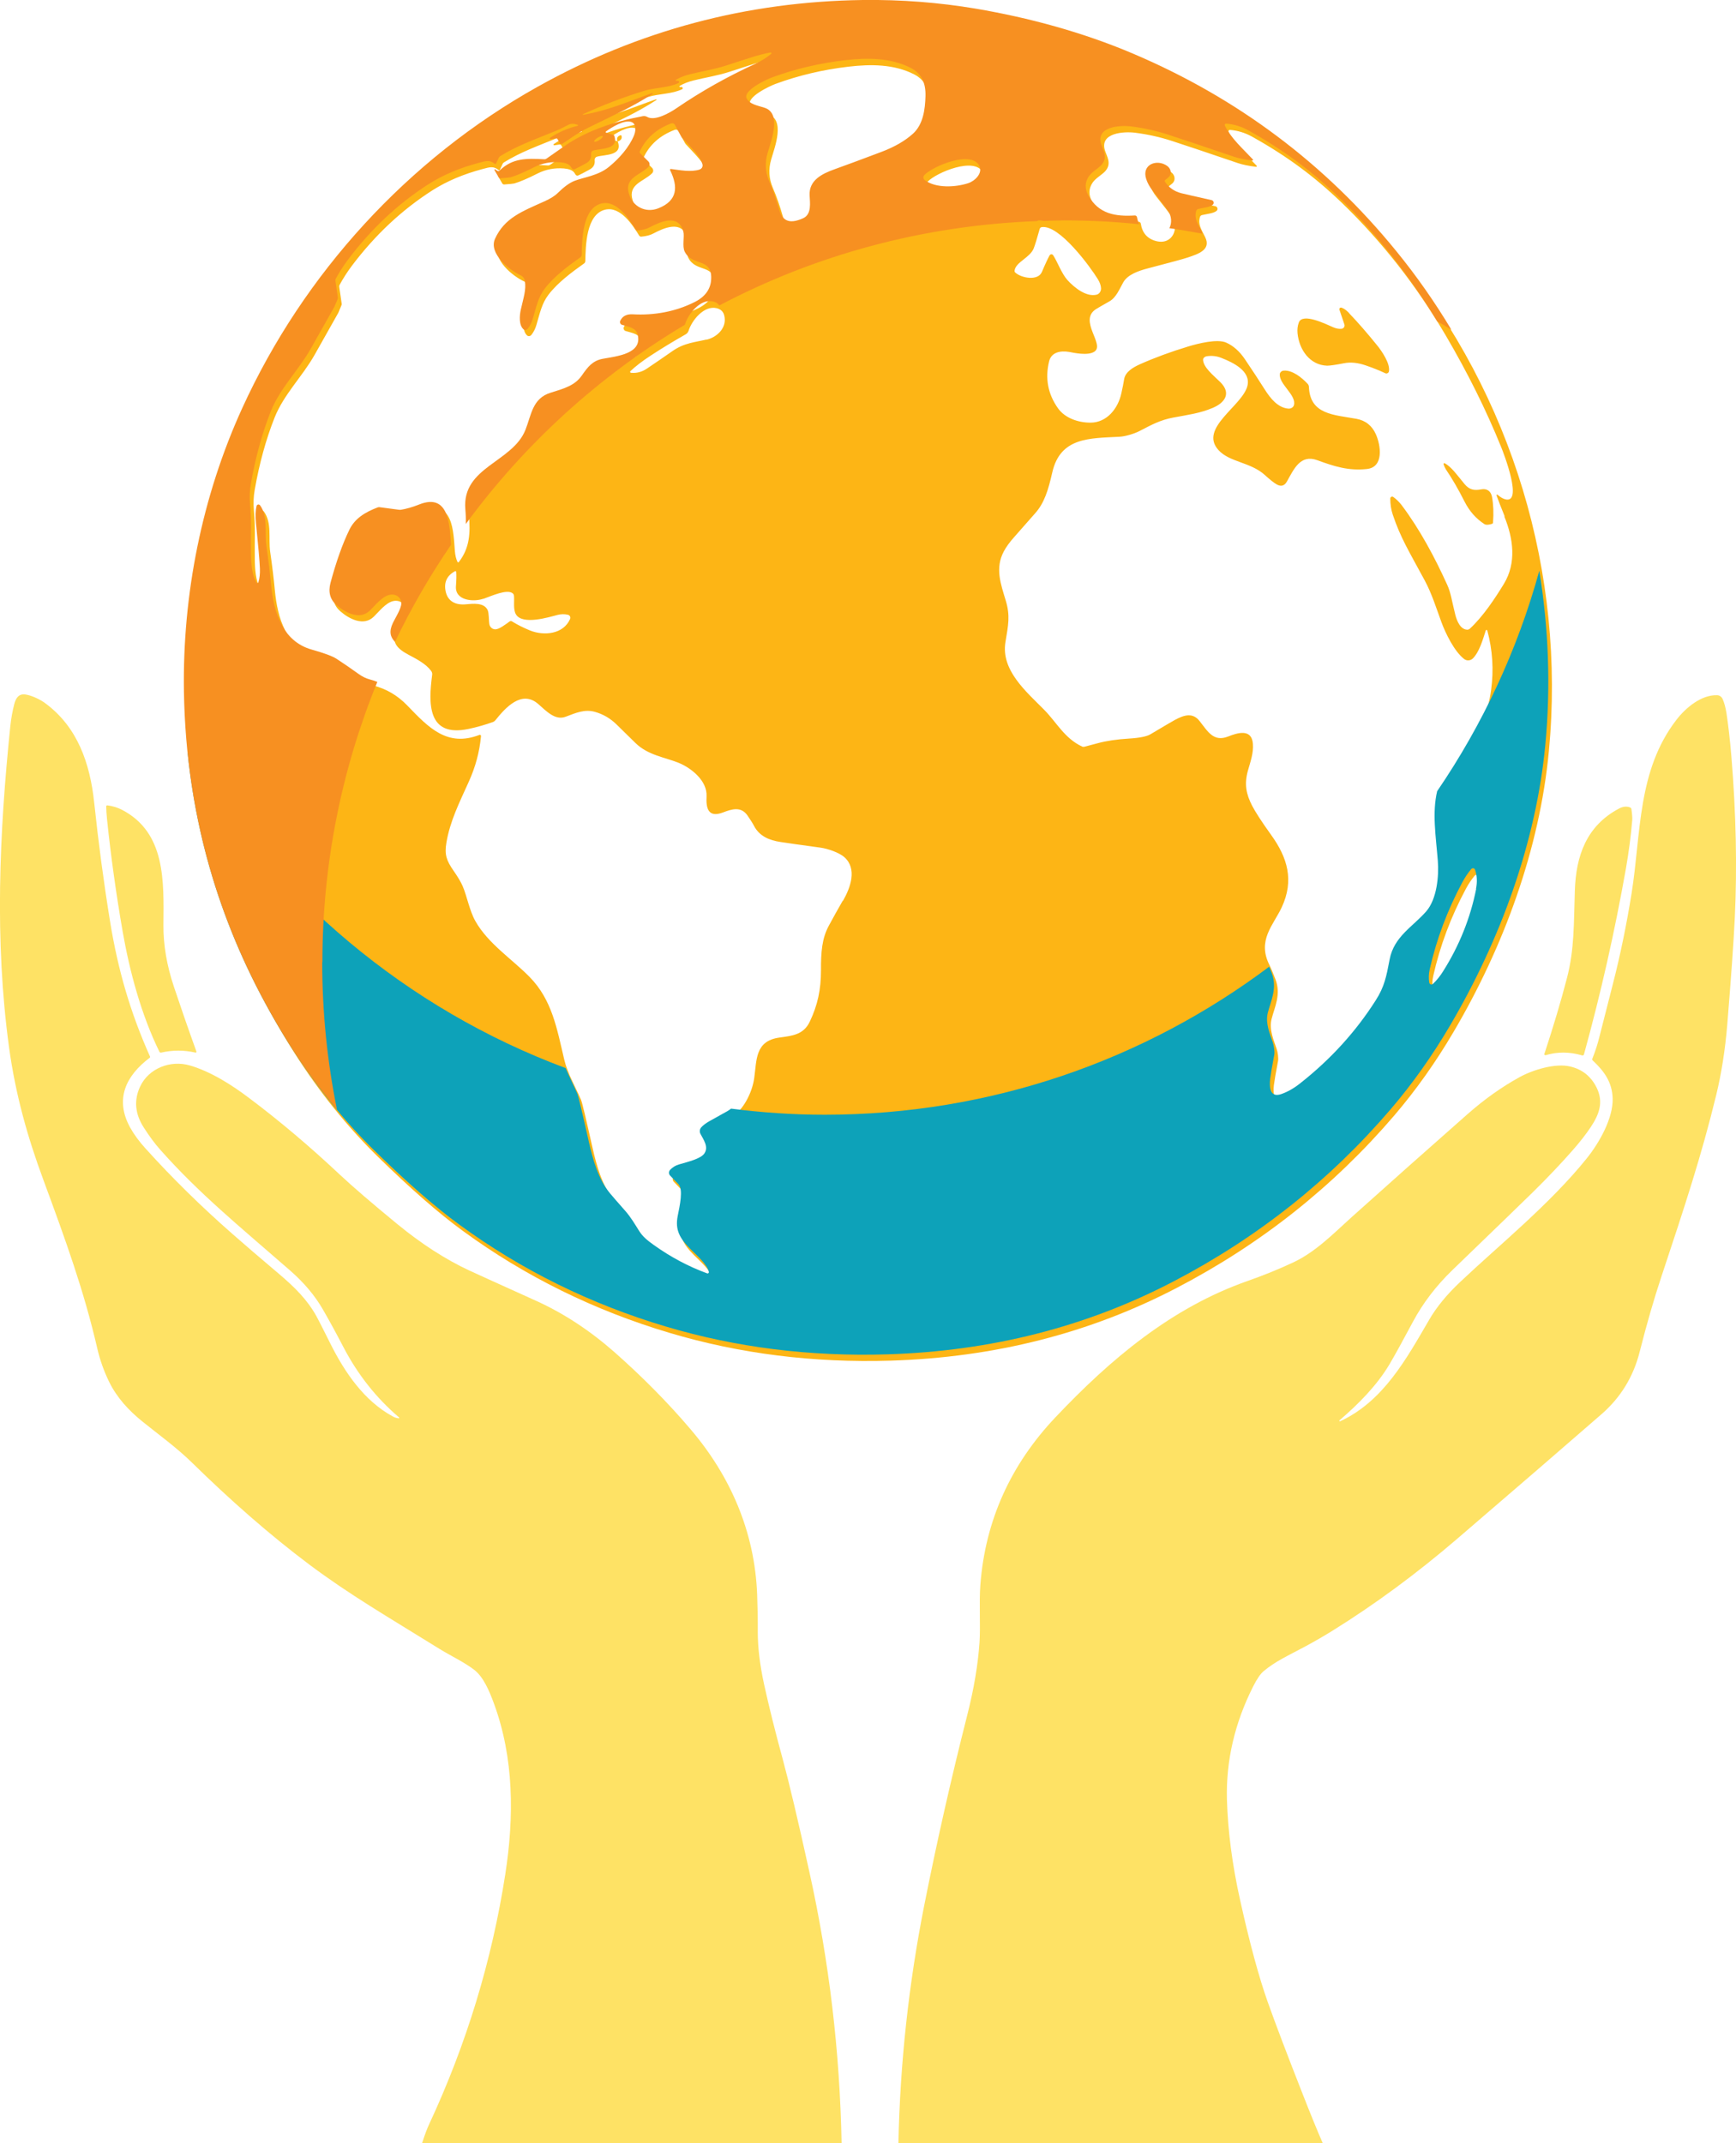
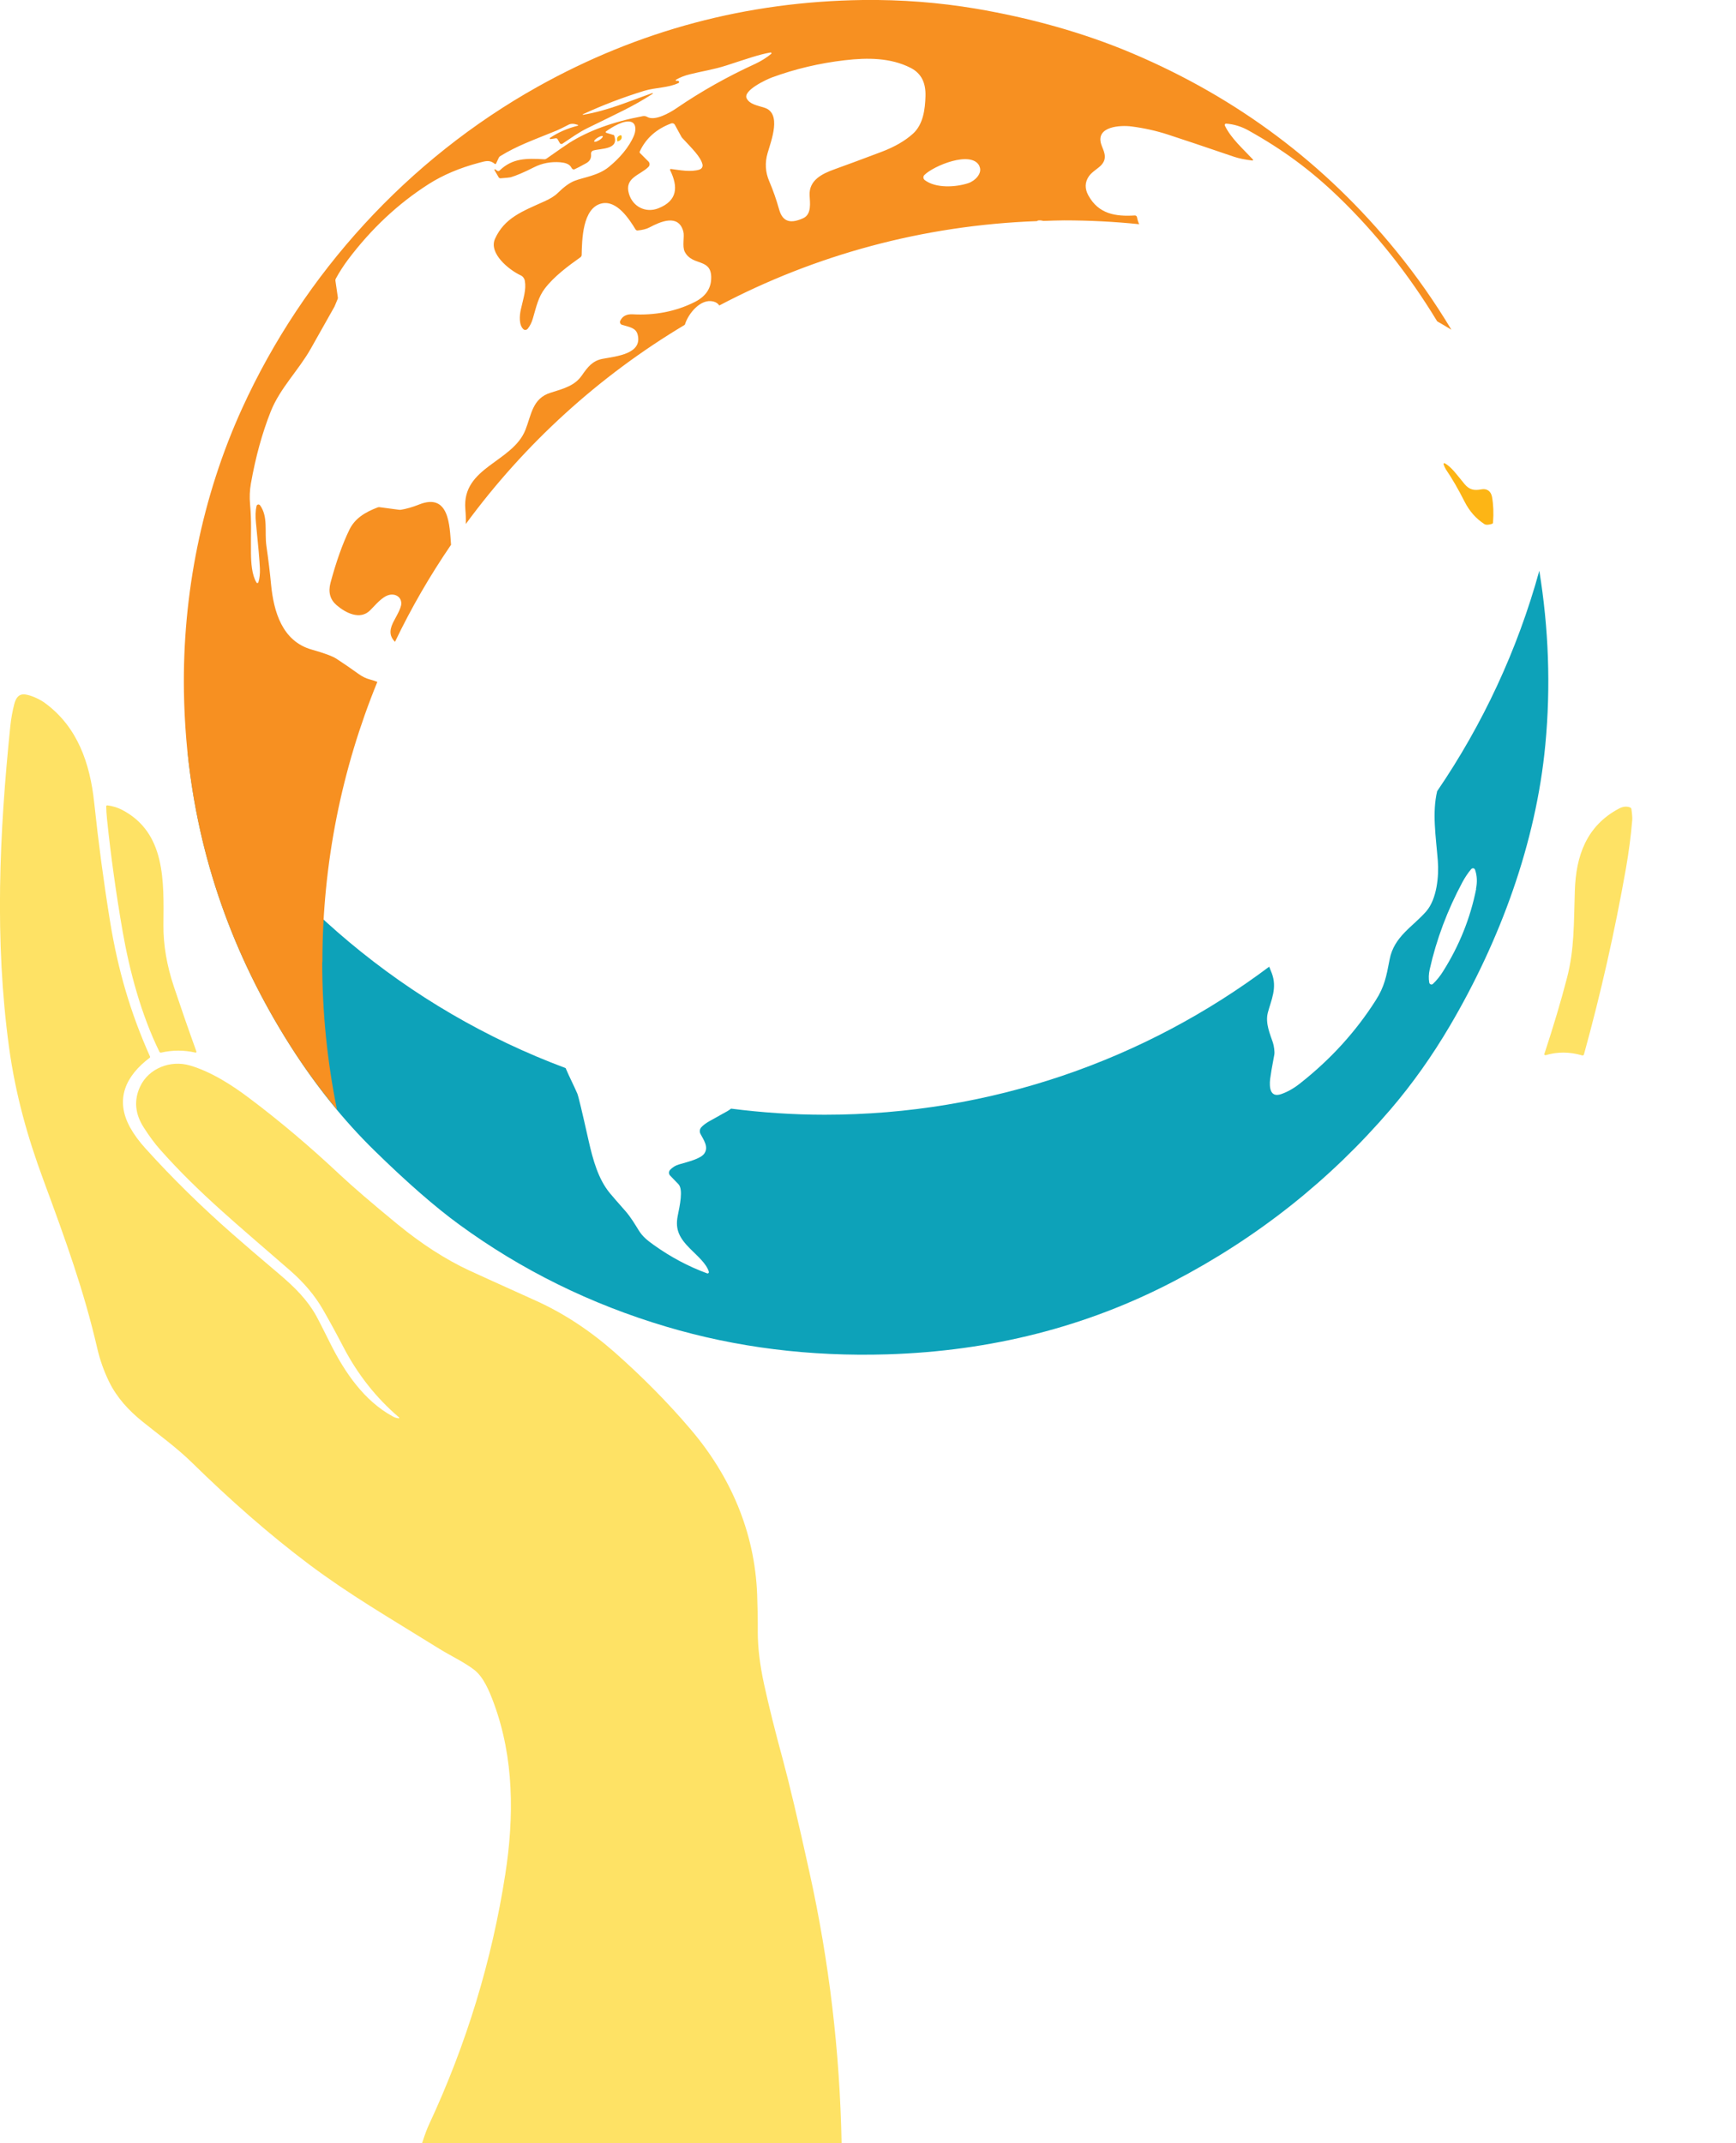
<svg xmlns="http://www.w3.org/2000/svg" id="Layer_2" data-name="Layer 2" viewBox="0 0 190.56 235.23">
  <defs>
    <style>
      .cls-1 {
        fill: #fee265;
      }

      .cls-2 {
        fill: #0da2b9;
      }

      .cls-3 {
        fill: #fdb515;
      }

      .cls-4 {
        fill: #f79021;
      }
    </style>
  </defs>
  <g id="Layer_1-2" data-name="Layer 1">
    <g>
      <g>
-         <path class="cls-3" d="M153.64,28.26c-7.8-9.58-17.43-16.8-28.9-21.67-5.56-2.36-11.43-3.94-17.24-4.93-4.05-.69-8.18-1.01-12.39-.96-12.74.17-24.64,3.34-35.69,9.52-14.22,7.95-25.68,20.48-32.44,35.3-4.4,9.65-6.56,20.41-6.39,31.1.23,14.04,4.13,27.02,11.71,38.92,2.77,4.35,5.85,8.18,9.24,11.49,3.54,3.46,6.62,6.15,9.24,8.06,6.85,5.01,14.43,8.75,22.74,11.22,7.69,2.29,15.78,3.3,24.27,3.04,11.38-.35,21.85-3.01,31.41-8,9.23-4.81,17.18-11.12,23.85-18.91,2.36-2.76,4.53-5.81,6.5-9.16,5.52-9.37,9.45-20.07,10.47-30.83,1.85-19.5-4.03-39-16.38-54.18ZM111.37,29.7c.12-.94,1.71-1.41,2.11-2.46.14-.37.36-1.08.65-2.12.03-.1.12-.18.22-.19,1.92-.29,5.29,4.3,6.17,5.73.21.34.32.67.34.98.01.33-.18.62-.47.7-1.12.29-2.43-.73-3.22-1.6-.64-.71-1.11-2.04-1.57-2.73-.02-.03-.05-.05-.08-.07-.11-.06-.24-.02-.3.08-.18.32-.47.93-.85,1.83-.44,1.03-2.28.66-2.92.07-.06-.05-.09-.13-.08-.21ZM92.5,98.88c-.51.89-1.02,1.8-1.52,2.73-.76,1.4-.87,2.91-.86,4.88,0,2.14-.37,3.84-1.23,5.65-.69,1.45-1.92,1.55-3.34,1.75-2.68.37-2.48,2.47-2.76,4.45-.22,1.6-1.23,3.59-2.55,4.32-1.27.7-1.91,1.06-1.94,1.08-.42.24-.73.47-.92.7-.17.2-.2.48-.08.71.37.7.91,1.44.43,2.15-.4.59-1.82.92-2.77,1.2-.39.11-.72.31-.99.6-.17.18-.17.46,0,.63.07.07.38.39.91.94.55.57.15,2.36-.08,3.5-.29,1.5.2,2.42,1.38,3.6.8.8,1.78,1.63,2.04,2.51,0,.03,0,.06,0,.09-.03.08-.11.12-.19.09-2.05-.75-4-1.79-5.85-3.11-.71-.51-1.23-.92-1.65-1.6-.36-.58-.87-1.45-1.47-2.13-.88-1-1.46-1.66-1.71-1.97-1.27-1.54-1.85-3.64-2.33-5.76-.71-3.17-1.12-4.89-1.24-5.17-.61-1.41-1.49-2.91-1.84-4.4-.81-3.42-1.33-6.57-3.82-9.1-1.94-1.97-4.55-3.65-5.94-6.12-.64-1.13-.93-2.77-1.4-3.85-.18-.42-.51-.98-.99-1.67-.78-1.12-1.01-1.78-.79-3.07.4-2.38,1.39-4.33,2.47-6.73.73-1.61,1.17-3.27,1.33-4.97,0-.02,0-.04,0-.06-.03-.07-.11-.11-.18-.08-3.54,1.36-5.57-.8-7.9-3.22-1.07-1.11-2.31-1.84-3.73-2.2-.4-.1-.82-.31-1.26-.63-.81-.58-1.6-1.13-2.39-1.64-.42-.27-1.32-.61-2.71-1-3.23-.92-4.17-4.14-4.46-7.19-.11-1.21-.28-2.61-.51-4.21-.21-1.52.21-3.18-.69-4.43-.03-.04-.08-.07-.13-.09-.12-.03-.23.05-.26.16-.12.5-.14,1.13-.06,1.89.25,2.5.4,4.16.43,4.97.02.58-.03,1.09-.17,1.52,0,.02-.02.05-.05.06-.05.03-.12.02-.15-.03-.52-.83-.6-2.22-.61-3.23-.03-2.29.08-3.36-.1-5.37-.07-.77-.04-1.53.09-2.26.51-2.91,1.24-5.56,2.19-7.95,1.01-2.53,3.04-4.49,4.38-6.86.8-1.43,1.67-2.97,2.61-4.63.02-.03.13-.31.35-.84.02-.04.02-.09.02-.14l-.27-1.86c-.01-.08,0-.15.04-.22.39-.72.83-1.4,1.32-2.06,2.56-3.41,5.52-6.18,8.87-8.32,1.57-1,3.41-1.78,5.52-2.34.75-.2,1.18-.35,1.75.12,0,0,.01,0,.02.01.04.02.09,0,.11-.04l.31-.66c.03-.06.07-.11.13-.15,1.9-1.17,3.59-1.75,6.23-2.83.2-.08.62-.29,1.28-.63.27-.14.6-.13,1.02.02.02,0,.03.02.03.03,0,.03,0,.05-.04.06-1.14.29-2.15.73-3.04,1.33-.02.02-.03.04-.03.07,0,.04.04.07.08.07l.58-.09c.07-.01.15.02.19.09l.26.45s0,0,0,0c.06.09.18.11.27.06.96-.63,1.72-1.21,2.78-1.73,3.47-1.71,4.9-2.32,7.13-3.75.02-.01.02-.03.02-.05,0-.02-.03-.04-.06-.03-2.64.92-4.87,1.92-7.59,2.38-.02,0-.04,0-.04-.02,0-.02,0-.04.02-.04,2.18-1.01,4.42-1.86,6.71-2.57,1.25-.38,2.66-.32,3.77-.86,0,0,0,0,.01,0,.06-.04.08-.12.04-.17-.05-.07-.14-.09-.27-.06-.03,0-.06,0-.07-.03-.02-.03-.01-.08.02-.1.44-.26.95-.46,1.53-.6,1.22-.31,2.58-.51,3.98-.96,2.36-.76,3.52-1.19,4.87-1.43.03,0,.05,0,.07.03.03.03.03.09,0,.12-.51.42-1.14.81-1.74,1.09-3.06,1.4-5.96,3.03-8.68,4.89-.7.48-2.36,1.44-3.2.94-.14-.08-.31-.11-.48-.08-3.25.61-5.95,1.59-8.08,2.94-.26.16-1.09.74-2.49,1.72-.07.05-.16.08-.25.07-1.91-.1-3.47-.15-4.9,1.24-.06.06-.15.08-.22.04-.07-.03-.16-.09-.25-.17-.02-.02-.05-.02-.07,0-.03.02-.04.05-.02.08l.46.79c.04.07.12.11.2.11.6-.04.97-.08,1.11-.11.61-.18,1.47-.54,2.57-1.1.89-.45,1.85-.63,2.88-.55.46.04.99.16,1.2.55.05.09.09.15.14.19.06.05.15.06.23.03.25-.11.67-.33,1.25-.65.43-.23.61-.57.56-1.03-.02-.17.08-.33.25-.38.85-.25,2.9-.08,2.27-1.69l-.84-.25s-.03-.02-.05-.03c-.03-.04-.02-.1.02-.13.62-.45,2.05-1.34,2.81-1.02.56.24.43,1.05.26,1.46-.54,1.31-1.62,2.53-2.76,3.46-1.18.97-2.78,1.14-3.77,1.53-.54.21-1.15.65-1.83,1.32-.34.34-.85.66-1.54.96-2.39,1.08-4.32,1.79-5.36,4.08-.72,1.6,1.54,3.42,2.81,4.01.24.11.41.33.46.59.18.97-.15,1.88-.44,3.18-.14.64-.23,1.69.3,2.16,0,0,0,0,0,0,.14.11.35.08.47-.08.24-.3.42-.66.55-1.1.4-1.37.6-2.35,1.31-3.29,1.02-1.34,2.55-2.47,3.94-3.46.06-.05.1-.12.11-.2.04-1.66.07-5.2,2.2-5.69,1.67-.38,3.02,1.72,3.72,2.86.05.07.13.11.21.11.54-.05.99-.16,1.34-.35,1.17-.62,3.16-1.51,3.69.46.15.55-.15,1.64.16,2.23.82,1.58,2.83.68,2.9,2.72.04,1.23-.56,2.16-1.81,2.79-2.12,1.07-4.47,1.48-6.79,1.35-.67-.04-1.15.19-1.39.73,0,0,0,.02-.01.03-.05.16.04.34.2.39.81.25,1.54.32,1.73,1.09.53,2.11-2.32,2.36-3.87,2.65-1.08.21-1.6.87-2.28,1.85-.76,1.08-1.93,1.41-3.42,1.87-1.99.62-2.1,2.43-2.75,4.07-1.42,3.58-6.97,4.07-6.6,8.69.15,1.92.11,3.56-1.11,5.14,0,.01-.02.02-.03.03-.05.02-.1,0-.12-.04-.16-.34-.25-.74-.29-1.22-.16-2.05-.18-5.73-3.51-4.4-.73.29-1.4.48-2.02.58-.05,0-.09,0-.14,0l-2.19-.29c-.06,0-.12,0-.18.02-1.39.53-2.51,1.2-3.12,2.46-.75,1.54-1.44,3.48-2.07,5.82-.27,1.02-.05,1.83.65,2.44,1.01.88,2.59,1.67,3.68.6.58-.56,1.31-1.52,2.12-1.71.68-.16,1.34.23,1.32.97-.02.56-.67,1.58-.92,2.1-.69,1.45.06,2.16,1.32,2.83.98.52,1.87.99,2.45,1.75.1.13.14.29.12.44-.4,3.06-.58,6.91,4,5.94.95-.2,1.84-.46,2.68-.76.1-.04.18-.1.25-.18,1.1-1.37,2.89-3.4,4.73-1.78.89.78,1.85,1.82,3,1.38,1.13-.43,2.08-.84,3.18-.54.91.25,1.7.71,2.39,1.38.72.71,1.42,1.39,2.08,2.04,1.37,1.35,3.26,1.58,4.72,2.17,1.43.58,3.18,1.99,3.09,3.69-.07,1.31.18,2.38,1.8,1.77.97-.37,1.98-.7,2.7.34.33.48.57.86.72,1.15.59,1.12,1.68,1.57,2.9,1.75.91.14,2.37.35,4.38.62.75.1,2.05.53,2.63,1.05,1.42,1.27.68,3.32-.15,4.78ZM77.55,37.27c-1.21.29-2.45.36-3.74,1.27-.94.66-1.88,1.3-2.83,1.94-.53.35-1.1.5-1.71.44-.03,0-.05-.01-.07-.03-.04-.04-.04-.11,0-.15.57-.54,1.3-1.1,2.2-1.69,1.19-.78,2.49-1.57,3.88-2.36.14-.08.25-.22.3-.37.36-1.16,1.71-2.83,3.09-2.49.45.11.73.38.83.8.33,1.32-.75,2.37-1.95,2.66ZM73.96,19.38c.89,1.83.82,3.34-1.28,4.18-1.41.56-2.83-.18-3.24-1.59-.53-1.78,1.23-2.03,2.15-2.96.15-.16.15-.41,0-.57l-.93-.93c-.05-.05-.06-.12-.03-.19.67-1.44,1.82-2.46,3.44-3.07.15-.06.33,0,.41.15l.72,1.32s.05.08.08.11c1.08,1.17,2.04,2.08,2.23,2.92.06.24-.08.48-.31.55-.99.31-2.15.06-3.14-.06-.02,0-.04,0-.06,0-.05.02-.06.08-.04.13ZM66.17,16.08s0,0,0,0c-.26.16-.51.23-.55.16-.05-.08.12-.27.38-.43,0,0,0,0,0,0,.26-.16.51-.23.55-.16.05.08-.12.27-.38.43ZM53.07,65.73c.95-.34,2.58-1.09,3.2-.61.09.07.14.17.15.28.06.56-.11,1.48.21,2.03.72,1.22,3.64.31,4.56.07.39-.1.77-.11,1.15-.02.02,0,.04.01.06.02.17.07.25.27.18.44-.74,1.69-2.88,1.88-4.41,1.26-.73-.3-1.39-.63-1.98-1-.07-.04-.16-.04-.23,0-.51.37-1.16.87-1.58.88-.32,0-.6-.23-.66-.55-.08-.46-.03-1.23-.2-1.58-.4-.83-1.6-.69-2.36-.62-1.13.11-2-.3-2.24-1.41-.21-.99.13-1.74,1.04-2.23,0,0,.02,0,.03,0,.04,0,.08.03.09.07.03.38.02.9-.03,1.56-.14,1.62,1.93,1.78,3.01,1.4ZM100.59,15.4c-.87.78-2.01,1.44-3.44,1.98-2.06.78-3.79,1.42-5.18,1.92-1.33.48-2.8,1.19-2.71,2.86.04.83.24,2.08-.72,2.51-1.23.55-2.21.52-2.62-.95-.31-1.1-.67-2.13-1.09-3.11-.43-1-.49-2.03-.18-3.1.4-1.38,1.58-4.38-.36-4.98-.89-.28-1.58-.38-1.93-1-.48-.87,2.17-2.1,2.77-2.32,2.53-.93,5.19-1.56,8-1.89,2.48-.29,5.01-.28,7.21.84,1.21.62,1.67,1.68,1.63,3.1-.04,1.43-.24,3.11-1.39,4.14ZM106.65,20.82c-1.37.45-3.56.58-4.77-.35-.01,0-.02-.02-.03-.03-.14-.14-.15-.37,0-.52.97-.99,5.16-2.75,6.04-.99.4.79-.5,1.65-1.23,1.88ZM162.43,98.27c-.64,3.22-1.86,6.26-3.66,9.1-.32.51-.69.96-1.09,1.34-.03.03-.08.05-.12.06-.13.02-.25-.06-.28-.19-.08-.46-.07-.95.05-1.47.74-3.3,1.94-6.49,3.59-9.57.28-.52.6-1,.96-1.43.03-.03.07-.06.11-.08.13-.05.28.02.32.16.22.64.25,1.34.1,2.09ZM165.13,56.69c.99,2.43,1.35,5.1-.05,7.4-.92,1.51-2.28,3.59-3.76,4.94-.06.05-.14.08-.22.09-.79.01-1.18-.97-1.35-1.63-.39-1.56-.49-2.43-.89-3.3-1.35-2.98-3.01-6.1-5-8.74-.27-.35-.57-.65-.92-.9-.03-.02-.08-.04-.12-.04-.11,0-.21.09-.21.2,0,.61.08,1.2.27,1.77.86,2.57,1.78,4.02,3.52,7.25.77,1.43,1.28,3.08,1.81,4.52.46,1.27,1.44,3.26,2.5,4.08.29.23.7.2.96-.05.72-.73,1.08-2.01,1.42-3.07,0-.03.03-.05.06-.06.05-.01.09.01.11.06.58,2.14.72,4.32.42,6.52-.34,2.47-1.2,4.57-2.69,6.61-.54.74-1.07,1.5-1.58,2.28-2.18,3.35-1.47,6.68-1.17,10.57.13,1.69-.11,4.18-1.26,5.52-1.45,1.68-3.55,2.76-4.03,5.29-.36,1.89-.57,2.99-1.52,4.48-2.19,3.45-4.96,6.49-8.3,9.12-.69.55-1.38.94-2.07,1.18-1.27.45-1.32-.8-1.23-1.64.06-.48.21-1.38.46-2.68.06-.31-.03-.98-.15-1.32-.3-.9-.86-2.13-.56-3.29.35-1.36,1.06-2.7.43-4.35-.28-.73-.5-1.24-.65-1.55-1.4-2.74.42-4.39,1.34-6.37,1.37-2.95.63-5.43-1.15-7.91-1.05-1.46-1.75-2.54-2.11-3.24-.65-1.27-.87-2.35-.46-3.83.3-1.07.63-1.94.55-2.97-.14-1.7-1.73-1.18-2.71-.79-1.6.63-2.22-.52-3.14-1.69-.75-.96-1.68-.68-2.69-.14-.19.1-1.1.63-2.71,1.59-.4.24-1.19.4-2.37.47-1.32.08-2.46.25-3.42.51-.87.23-1.36.36-1.47.39-.08.02-.17.01-.25-.03-1.93-.91-2.8-2.67-4.16-4.04-1.99-2.01-4.76-4.35-4.24-7.44.31-1.85.53-2.87.04-4.51-.57-1.89-1.2-3.59-.22-5.43.26-.49.64-1.01,1.13-1.56,1.51-1.71,2.27-2.57,2.29-2.6,1.03-1.14,1.46-2.58,1.9-4.51.89-3.89,4.13-3.73,7.37-3.91.6-.03,1.57-.3,2.23-.64,1.26-.65,2.2-1.19,3.7-1.47,1.56-.29,2.92-.47,4.29-1.05,1.32-.55,2.12-1.59.84-2.85-.76-.75-1.83-1.58-1.88-2.43-.01-.19.17-.36.42-.4.54-.08,1.06-.02,1.55.17,1.34.52,3.29,1.46,2.9,3.08-.53,2.2-5.37,4.64-3.18,7.05,1.21,1.34,3.52,1.32,5.08,2.73.57.52,1.01.87,1.33,1.05.47.26.84.15,1.11-.34.76-1.35,1.47-3,3.32-2.33,1.86.68,3.43,1.19,5.45.97,1.89-.2,1.53-2.6.99-3.81-.42-.95-1.14-1.52-2.14-1.7-2.44-.45-5.09-.44-5.21-3.5,0-.13-.06-.26-.15-.35-.64-.68-1.64-1.5-2.6-1.44-.24.01-.43.18-.45.39-.08,1.11,1.83,2.29,1.56,3.38-.06.26-.34.43-.64.4-1.13-.11-1.93-1.1-2.55-2.07-.66-1.05-1.4-2.17-2.21-3.37-.57-.84-1.25-1.45-2.03-1.8-.98-.45-3.12.1-4.18.42-1.88.57-3.66,1.22-5.32,1.96-.73.33-1.57.82-1.71,1.61-.08.48-.18,1-.31,1.57-.36,1.67-1.59,3.22-3.39,3.22-1.34,0-2.79-.49-3.56-1.57-1.11-1.56-1.44-3.28-.98-5.16.25-1.02,1.26-1.19,2.21-1.03.48.09,2.06.45,2.77-.04,1.16-.79-1.78-3.39.15-4.65.12-.08.62-.37,1.5-.87.74-.41,1.13-1.42,1.52-2.1.49-.84,1.66-1.24,2.64-1.5,2.49-.65,3.97-1.05,4.44-1.21,1.11-.38,2.59-.83,1.9-2.23-.4-.82-.82-1.38-.57-2.22.03-.1.11-.17.21-.2.54-.13,1.41-.2,1.66-.52.03-.03.04-.07.05-.11.03-.15-.06-.3-.21-.34-1.91-.43-3.02-.68-3.33-.76-.78-.2-1.38-.62-1.8-1.26-.04-.06-.03-.15.03-.2.04-.04.14-.12.3-.24.46-.36.36-.97-.08-1.29-1.11-.81-2.85-.19-2.31,1.44.14.43.37.84.66,1.21.82,1.03,1.37,1.75,1.67,2.16.96,1.35.13,3.22-1.66,2.76-.97-.25-1.53-.89-1.69-1.93-.02-.11-.12-.19-.23-.19-2.13.13-3.98-.15-5.11-2.2-.41-.75-.39-1.46.07-2.12.32-.46,1.03-.86,1.35-1.21.78-.85.18-1.65-.02-2.32-.58-1.93,2.11-2.08,3.34-1.92,1.4.18,2.73.48,3.99.89,1.48.48,3.9,1.29,7.24,2.43.52.18,1.2.32,2.03.42.02,0,.04,0,.06-.02.03-.03.03-.07,0-.1-1.07-1.15-2.41-2.32-3.08-3.72-.01-.02-.01-.05-.01-.07,0-.08.07-.14.15-.14.85.06,1.67.31,2.46.75,3.81,2.13,6.81,4.35,9.82,7.24,4.39,4.23,8.2,9.09,11.43,14.59,2.39,4.08,4.42,8.15,6.07,12.23.26.64,2.48,6.35.4,5.72-.23-.07-.5-.23-.8-.49-.02-.02-.05-.02-.07-.01-.03.01-.05.05-.04.08.16.45.45,1.22.89,2.29Z" />
        <path class="cls-3" d="M68.23,14.92s0,0,0,0c-.02-.06-.08-.09-.14-.07-.33.11-.43.34-.3.68.36-.11.51-.31.44-.6Z" />
-         <path class="cls-3" d="M148.09,34.36c-.29-.3-.56-.5-.83-.59-.04-.01-.08-.01-.12,0-.09.03-.15.13-.11.23l.54,1.6s.01.05.02.08c.02.2-.12.39-.33.41-.28.03-.58-.02-.92-.17-.77-.33-3.36-1.63-3.77-.52-.14.38-.18.77-.14,1.19.18,1.79,1.34,3.49,3.25,3.55.27,0,.89-.08,1.86-.27.71-.14,1.51-.06,2.38.24.73.25,1.44.53,2.15.86.02,0,.04.02.06.02.15.03.3-.07.33-.22.17-.85-.79-2.24-1.26-2.82-1.08-1.34-2.12-2.54-3.12-3.58Z" />
        <path class="cls-3" d="M162.57,53.72c-.74.14-1.28.05-1.81-.59-.79-.95-1.44-1.9-2.18-2.28-.02,0-.04-.01-.06,0-.05.01-.07.06-.06.11.07.22.16.41.26.57.66.97,1.35,2.15,2.05,3.54.53,1.04,1.24,1.85,2.16,2.45.17.11.46.11.85-.02.07-.02.11-.08.11-.15.08-1.04.04-1.97-.11-2.8-.12-.65-.57-.96-1.21-.83Z" />
      </g>
      <g>
        <path class="cls-1" d="M92.38,235.23h-46.04c.28-.89.54-1.59.78-2.09,4.09-8.79,6.87-17.92,8.34-27.38.99-6.36.96-12.81-1.25-18.8-.47-1.27-1.12-2.89-2.18-3.69-1.1-.84-2.6-1.54-3.79-2.28-5.82-3.61-9.84-5.93-14.28-9.25-4.4-3.3-8.73-7.12-12.88-11.19-1.68-1.65-3.67-3.08-5.44-4.51-1.5-1.21-2.8-2.61-3.66-4.36-.57-1.17-1-2.38-1.29-3.62-1.47-6.38-3.49-11.94-5.94-18.58-1.73-4.67-3.05-9.35-3.76-14.54-1.6-11.76-1.06-23.5.14-35.21.09-.87.24-1.69.44-2.46.17-.64.48-1.14,1.21-1.04.7.1,1.6.53,2.16.94,3.56,2.61,4.94,6.59,5.4,10.93.46,4.34,1.03,8.64,1.72,12.91.88,5.46,2.25,10.13,4.41,14.97.02.04,0,.09-.03.12-2.63,1.98-3.87,4.56-2.15,7.67.41.74.97,1.51,1.69,2.3,2.94,3.26,6.14,6.4,9.61,9.44,1.18,1.04,2.87,2.49,5.07,4.35,1.68,1.43,3.06,2.78,4.09,4.64.17.3.68,1.31,1.53,3.01,1.56,3.12,3.7,6.28,6.88,7.99.16.09.36.15.6.18.03,0,.06-.02.06-.05,0-.02,0-.04-.02-.05-2.51-2.14-4.54-4.72-6.1-7.71-.77-1.48-1.51-2.84-2.23-4.09-.89-1.56-2.1-2.99-3.61-4.31-5.67-4.94-10.04-8.5-14.27-13.27-.59-.66-1.19-1.47-1.81-2.44-.96-1.5-1.1-2.99-.4-4.49.94-2.02,3.35-2.94,5.46-2.32,2.3.67,4.57,2.11,6.54,3.6,3.33,2.5,6.64,5.3,9.94,8.4,1.43,1.34,3.53,3.14,6.29,5.41,2.67,2.19,5.3,3.88,7.87,5.08.52.24,2.97,1.36,7.36,3.34,3.03,1.37,5.89,3.25,8.6,5.63,3.08,2.72,5.87,5.54,8.36,8.47,4.41,5.17,7.05,11.31,7.31,18.13.05,1.36.08,2.74.07,4.14,0,1.69.23,3.59.69,5.72.54,2.46,1.22,5.19,2.04,8.19.7,2.58,1.69,6.74,2.95,12.48,2.16,9.78,3.33,19.68,3.52,29.7Z" />
        <path class="cls-1" d="M21.56,115.43s0,.1-.05.11c-.02,0-.03,0-.05,0-1.26-.29-2.52-.29-3.77,0-.08.02-.15-.02-.19-.09-2-4.07-3.28-8.86-4.04-13.22-.72-4.15-1.29-8.25-1.71-12.28-.06-.59-.09-1.07-.09-1.44,0-.06.05-.11.11-.11,0,0,0,0,.01,0,.57.07,1.1.23,1.61.49,4.81,2.5,4.59,7.85,4.55,12.64-.02,2.15.36,4.41,1.15,6.78.73,2.19,1.55,4.56,2.47,7.11Z" />
      </g>
      <g>
-         <path class="cls-1" d="M145.2,235.23h-46.58c.18-8.77,1.13-17.46,2.83-26.07,1.36-6.87,2.93-13.83,4.72-20.88.73-2.87,1.18-5.53,1.35-7.98.12-1.75-.05-4.41.09-6.29.53-7.13,3.36-13.26,8.21-18.4,6.09-6.45,12.79-12.07,21.09-14.99,1.85-.65,3.54-1.34,5.09-2.07,2.43-1.15,4.32-3.1,6.37-4.95,4-3.59,8.23-7.35,12.69-11.28,1.88-1.66,3.8-3.02,5.75-4.09,1.47-.81,3.94-1.56,5.57-1.16,1.3.31,2.25,1.07,2.86,2.27.81,1.61.32,2.95-.62,4.37-.52.78-1.18,1.63-1.99,2.55-1.28,1.46-2.75,3.01-4.43,4.66-.69.68-3.61,3.51-8.76,8.48-1.8,1.74-3.25,3.64-4.34,5.68-1.15,2.15-2,3.7-2.57,4.66-1.37,2.31-3.38,4.35-5.49,6.16-.03.02-.03.06-.01.09.02.02.05.03.07.02,4.76-2.2,7.28-6.86,9.79-11.16.8-1.38,1.94-2.77,3.42-4.16,4.16-3.94,9.81-8.5,13.85-13.52,1.39-1.72,2.93-4.44,2.86-6.61-.06-1.78-.92-2.97-2.19-4.16-.05-.05-.07-.13-.04-.19.33-.83.58-1.61.76-2.34,0,0,.5-1.95,1.49-5.84.83-3.23,1.51-6.56,2.06-9.98,1.05-6.59.62-13.46,4.92-19.04,1.04-1.35,2.74-2.75,4.46-2.7.26,0,.5.17.61.41.18.41.32.92.42,1.54.2,1.29.38,2.87.54,4.74.52,6.27.64,12.17.38,17.71-.13,2.7-.41,6.62-.83,11.77-.23,2.74-.63,5.31-1.21,7.71-1.63,6.69-3.43,12.14-6.01,19.91-.84,2.52-1.63,5.27-2.39,8.27-.69,2.74-2.08,5.01-4.17,6.84-3.88,3.38-9.17,7.95-15.88,13.71-4.43,3.8-8.97,7.15-13.63,10.05-.98.61-1.97,1.18-2.97,1.72-2.11,1.13-3.33,1.66-4.65,2.76-.33.28-.7.82-1.11,1.62-2.05,4.05-3.01,8.2-2.9,12.45.1,3.47.58,7.16,1.45,11.06,1.05,4.73,2.06,8.44,3.01,11.12.83,2.34,2.08,5.64,3.75,9.89.98,2.5,1.75,4.39,2.31,5.66Z" />
+         <path class="cls-1" d="M145.2,235.23h-46.58Z" />
        <path class="cls-1" d="M169.63,115.82s-.1-.01-.11-.06c0-.02,0-.04,0-.06.99-3.01,1.82-5.79,2.48-8.33.83-3.17.75-6,.87-9.61.12-3.79,1.26-7.12,4.87-9.02.42-.22.82-.26,1.2-.11.07.03.12.09.14.17.08.57.11.98.09,1.22-.14,1.73-.38,3.5-.69,5.3-1.22,6.89-2.75,13.69-4.61,20.42-.02.08-.11.13-.19.11,0,0,0,0,0,0-1.39-.41-2.74-.41-4.04-.02Z" />
      </g>
      <path class="cls-2" d="M157.76,86.82c-.57,2.42-.15,4.91.07,7.68.13,1.69-.11,4.18-1.26,5.52-1.45,1.68-3.55,2.76-4.03,5.29-.36,1.89-.57,2.99-1.52,4.48-2.19,3.45-4.96,6.49-8.3,9.12-.69.55-1.38.94-2.07,1.18-1.27.45-1.32-.8-1.23-1.64.06-.48.21-1.38.46-2.68.06-.31-.04-.98-.15-1.32-.3-.9-.86-2.13-.56-3.29.35-1.36,1.06-2.7.43-4.35-.1-.26-.19-.49-.28-.7-13.6,10.2-30.49,16.25-48.8,16.25-3.48,0-6.91-.24-10.27-.67-.13.1-.27.2-.41.28-1.27.7-1.91,1.06-1.94,1.08-.42.24-.73.47-.93.7-.17.2-.2.48-.08.71.37.7.91,1.44.43,2.15-.4.59-1.82.92-2.77,1.2-.39.11-.72.31-.99.6-.17.18-.17.46,0,.63.07.07.38.39.91.94.55.57.15,2.36-.08,3.5-.29,1.5.2,2.42,1.38,3.6.8.8,1.78,1.63,2.04,2.51,0,.03,0,.06,0,.09-.03.08-.11.12-.19.09-2.05-.75-4-1.79-5.85-3.11-.71-.51-1.23-.92-1.65-1.6-.36-.58-.87-1.45-1.47-2.13-.88-1-1.46-1.66-1.71-1.97-1.27-1.54-1.85-3.64-2.33-5.76-.71-3.17-1.12-4.89-1.24-5.17-.39-.9-.88-1.84-1.28-2.79-17.45-6.51-32.06-18.83-41.49-34.61,1.18,11.49,4.95,22.23,11.31,32.22,2.77,4.35,5.85,8.18,9.24,11.49,3.54,3.46,6.62,6.15,9.24,8.06,6.85,5.01,14.43,8.75,22.74,11.22,7.69,2.29,15.78,3.3,24.27,3.04,11.38-.35,21.85-3.01,31.41-8,9.23-4.81,17.18-11.12,23.85-18.91,2.36-2.76,4.53-5.81,6.5-9.16,5.51-9.37,9.45-20.07,10.47-30.83.61-6.42.36-12.84-.66-19.11-2.41,8.74-6.23,16.89-11.21,24.19ZM162.04,97.56c-.64,3.22-1.86,6.26-3.66,9.1-.32.51-.69.96-1.09,1.34-.03.03-.08.05-.12.06-.13.02-.25-.06-.28-.19-.08-.46-.07-.95.05-1.47.74-3.3,1.94-6.49,3.59-9.57.28-.52.6-1,.96-1.43.03-.03.07-.06.11-.08.13-.05.28.02.32.16.22.64.25,1.34.1,2.09Z" />
      <g>
-         <path class="cls-4" d="M131.98,25.66c-.03-.1-.05-.19-.1-.3-.4-.82-.82-1.38-.57-2.22.03-.1.11-.17.2-.2.54-.13,1.41-.2,1.66-.52.03-.03.04-.07.05-.11.03-.15-.06-.3-.21-.34-1.91-.43-3.02-.68-3.33-.76-.78-.2-1.38-.62-1.8-1.26-.04-.06-.03-.15.03-.2.04-.04.14-.12.3-.24.46-.36.36-.97-.08-1.29-1.11-.81-2.85-.19-2.31,1.44.14.43.37.84.66,1.21.82,1.03,1.37,1.75,1.67,2.16.47.66.51,1.44.21,2.02,1.21.17,2.42.38,3.62.6Z" />
        <path class="cls-4" d="M49.51,59.78c-.16-2.05-.18-5.73-3.51-4.4-.73.29-1.4.48-2.02.58-.05,0-.09,0-.14,0l-2.19-.29c-.06,0-.12,0-.18.02-1.39.53-2.51,1.2-3.12,2.46-.75,1.54-1.44,3.48-2.07,5.82-.27,1.02-.05,1.83.65,2.44,1.01.88,2.59,1.67,3.68.6.58-.56,1.31-1.52,2.12-1.71.68-.16,1.34.23,1.32.97-.02.56-.67,1.58-.92,2.1-.45.94-.29,1.57.23,2.08,1.78-3.72,3.84-7.27,6.15-10.65,0,0,0,0,0,0Z" />
        <path class="cls-4" d="M35.39,105.61c0-10.89,2.15-21.27,6.03-30.76-.28-.11-.56-.21-.85-.28-.4-.1-.82-.31-1.26-.63-.81-.58-1.6-1.13-2.39-1.64-.42-.27-1.32-.61-2.71-1-3.23-.92-4.17-4.15-4.46-7.19-.11-1.21-.28-2.61-.51-4.21-.21-1.52.21-3.18-.69-4.43-.03-.04-.08-.07-.13-.09-.12-.03-.23.05-.26.16-.12.5-.14,1.13-.06,1.89.25,2.5.4,4.16.43,4.97.02.58-.03,1.09-.17,1.52,0,.02-.02.05-.05.06-.05.03-.12.02-.15-.03-.52-.83-.6-2.22-.61-3.23-.03-2.29.08-3.36-.1-5.37-.07-.77-.04-1.53.09-2.26.51-2.91,1.24-5.56,2.19-7.95,1.01-2.53,3.04-4.49,4.38-6.86.8-1.43,1.67-2.97,2.61-4.63.02-.03.13-.31.35-.84.02-.04.02-.09.02-.14l-.27-1.86c-.01-.08,0-.15.04-.22.39-.72.83-1.4,1.32-2.06,2.56-3.41,5.52-6.18,8.87-8.32,1.57-1,3.41-1.78,5.52-2.34.75-.2,1.18-.35,1.75.12,0,0,.01,0,.02.01.04.02.09,0,.11-.04l.31-.66c.03-.06.08-.11.13-.15,1.9-1.17,3.59-1.75,6.24-2.83.2-.08.62-.29,1.28-.63.27-.14.6-.13,1.02.02.02,0,.03.02.03.03,0,.03,0,.05-.04.06-1.14.29-2.15.73-3.04,1.33-.02.02-.03.04-.03.07,0,.04.04.07.08.07l.58-.09c.07-.01.15.02.19.09l.26.45s0,0,0,0c.06.09.18.11.27.06.96-.63,1.72-1.21,2.78-1.73,3.47-1.71,4.9-2.32,7.13-3.75.02-.01.02-.03.02-.05,0-.02-.03-.04-.06-.03-2.64.93-4.87,1.92-7.59,2.38-.02,0-.04,0-.04-.02,0-.02,0-.04.02-.04,2.18-1.01,4.42-1.86,6.72-2.57,1.25-.38,2.66-.32,3.77-.86,0,0,0,0,.01,0,.06-.04.07-.12.04-.17-.05-.07-.14-.09-.27-.06-.03,0-.06,0-.07-.03-.02-.03-.01-.08.02-.1.44-.26.95-.46,1.53-.6,1.22-.31,2.58-.51,3.98-.96,2.36-.76,3.52-1.19,4.87-1.43.03,0,.05,0,.07.03.03.03.03.09,0,.12-.51.42-1.14.81-1.74,1.09-3.06,1.4-5.96,3.03-8.68,4.89-.7.48-2.36,1.44-3.2.94-.14-.08-.31-.11-.48-.08-3.25.61-5.95,1.59-8.08,2.94-.26.16-1.09.74-2.49,1.72-.07.05-.16.08-.25.07-1.91-.1-3.47-.15-4.9,1.24-.06.06-.15.08-.22.04-.07-.03-.16-.09-.25-.17-.02-.02-.05-.02-.07,0-.03.02-.04.05-.02.08l.46.79c.04.07.12.11.2.11.6-.04.97-.08,1.11-.11.61-.18,1.47-.54,2.57-1.1.89-.45,1.85-.63,2.88-.55.46.04.99.16,1.2.55.05.09.09.15.14.19.06.05.15.06.23.03.25-.11.67-.33,1.25-.65.43-.23.61-.57.56-1.03-.02-.17.08-.33.25-.38.85-.25,2.9-.08,2.27-1.69l-.84-.25s-.03-.02-.05-.03c-.03-.04-.02-.1.02-.13.62-.45,2.05-1.34,2.81-1.02.56.24.43,1.05.26,1.46-.54,1.31-1.62,2.53-2.76,3.46-1.18.97-2.78,1.14-3.77,1.53-.54.21-1.15.65-1.83,1.32-.34.34-.85.66-1.54.96-2.39,1.08-4.32,1.79-5.36,4.08-.72,1.6,1.54,3.42,2.81,4.01.24.11.41.33.46.59.18.97-.15,1.88-.44,3.18-.14.64-.23,1.69.3,2.16,0,0,0,0,0,0,.14.11.35.08.47-.08.24-.3.42-.66.55-1.1.4-1.37.6-2.35,1.31-3.29,1.02-1.34,2.55-2.47,3.94-3.46.06-.05.1-.12.11-.2.04-1.66.07-5.2,2.2-5.69,1.67-.38,3.02,1.72,3.72,2.86.05.07.13.11.21.11.54-.05.99-.16,1.34-.35,1.17-.62,3.16-1.51,3.69.46.15.55-.15,1.64.16,2.23.82,1.58,2.83.68,2.9,2.72.04,1.23-.56,2.16-1.81,2.79-2.12,1.07-4.47,1.48-6.79,1.35-.67-.04-1.15.19-1.39.73,0,0,0,.02-.01.03-.05.16.04.34.2.39.81.25,1.54.32,1.73,1.09.53,2.11-2.32,2.36-3.87,2.65-1.08.21-1.6.87-2.28,1.85-.76,1.08-1.93,1.41-3.42,1.87-1.99.62-2.1,2.43-2.75,4.07-1.42,3.58-6.97,4.07-6.6,8.69.05.57.07,1.12.05,1.65,6.45-8.8,14.63-16.25,24.03-21.86.01-.03.03-.05.04-.08.36-1.16,1.71-2.83,3.09-2.49.3.07.52.22.67.44,10.48-5.52,22.31-8.8,34.87-9.26.04-.04.09-.06.14-.07.18-.03.37,0,.57.05.75-.02,1.49-.06,2.25-.06,2.79,0,5.54.14,8.26.42-.11-.23-.19-.48-.24-.77-.02-.11-.12-.19-.23-.19-2.13.13-3.98-.15-5.11-2.2-.41-.75-.39-1.46.07-2.12.32-.46,1.03-.86,1.35-1.21.78-.85.18-1.65-.02-2.32-.58-1.93,2.11-2.08,3.34-1.92,1.4.18,2.73.48,3.99.89,1.48.48,3.9,1.29,7.24,2.43.52.18,1.2.32,2.03.42.02,0,.04,0,.06-.02.03-.03.03-.07,0-.1-1.07-1.15-2.41-2.32-3.08-3.72-.01-.02-.01-.05-.01-.07,0-.08.07-.14.15-.14.85.06,1.67.31,2.46.75,3.81,2.13,6.81,4.35,9.82,7.24,4.16,4,7.78,8.58,10.89,13.71.52.3,1.04.6,1.56.92-1.8-3-3.82-5.9-6.06-8.64-7.8-9.58-17.43-16.8-28.9-21.67-5.56-2.36-11.43-3.94-17.24-4.93C103.07.27,98.93-.05,94.72,0c-12.74.17-24.64,3.34-35.7,9.52-14.22,7.95-25.68,20.48-32.44,35.3-4.4,9.65-6.56,20.41-6.39,31.1.23,14.04,4.13,27.02,11.71,38.92,1.59,2.5,3.3,4.8,5.09,6.96-1.06-5.23-1.62-10.65-1.62-16.19ZM65.78,15.38h0c-.26.16-.51.23-.55.16-.05-.08.12-.27.38-.43h0c.26-.16.51-.23.55-.16.05.08-.12.27-.38.43ZM76.8,18.61c-.99.31-2.15.06-3.14-.06-.02,0-.04,0-.06,0-.05.02-.06.08-.04.13.89,1.83.82,3.34-1.28,4.18-1.41.56-2.83-.18-3.24-1.59-.53-1.78,1.23-2.03,2.15-2.96.15-.16.15-.41,0-.57l-.93-.93c-.05-.05-.06-.12-.03-.19.67-1.44,1.82-2.46,3.44-3.07.15-.06.33,0,.41.15l.72,1.32s.05.08.08.11c1.08,1.17,2.04,2.08,2.23,2.92.06.24-.08.48-.31.55ZM107.5,18.23c.4.79-.5,1.65-1.23,1.88-1.37.45-3.56.58-4.77-.35-.01,0-.02-.02-.03-.03-.14-.14-.15-.37,0-.52.97-.99,5.16-2.75,6.04-.99ZM92.75,6.61c2.48-.29,5.01-.28,7.21.84,1.21.62,1.67,1.68,1.63,3.1-.04,1.43-.24,3.11-1.39,4.14-.87.78-2.01,1.44-3.44,1.98-2.06.78-3.79,1.42-5.18,1.92-1.33.48-2.8,1.19-2.71,2.86.04.83.24,2.08-.72,2.51-1.23.55-2.21.52-2.62-.95-.31-1.1-.67-2.13-1.09-3.11-.43-1-.49-2.03-.18-3.1.4-1.38,1.58-4.38-.36-4.98-.89-.28-1.58-.38-1.93-1-.48-.87,2.17-2.1,2.77-2.32,2.53-.93,5.19-1.56,8-1.89Z" />
      </g>
    </g>
  </g>
</svg>